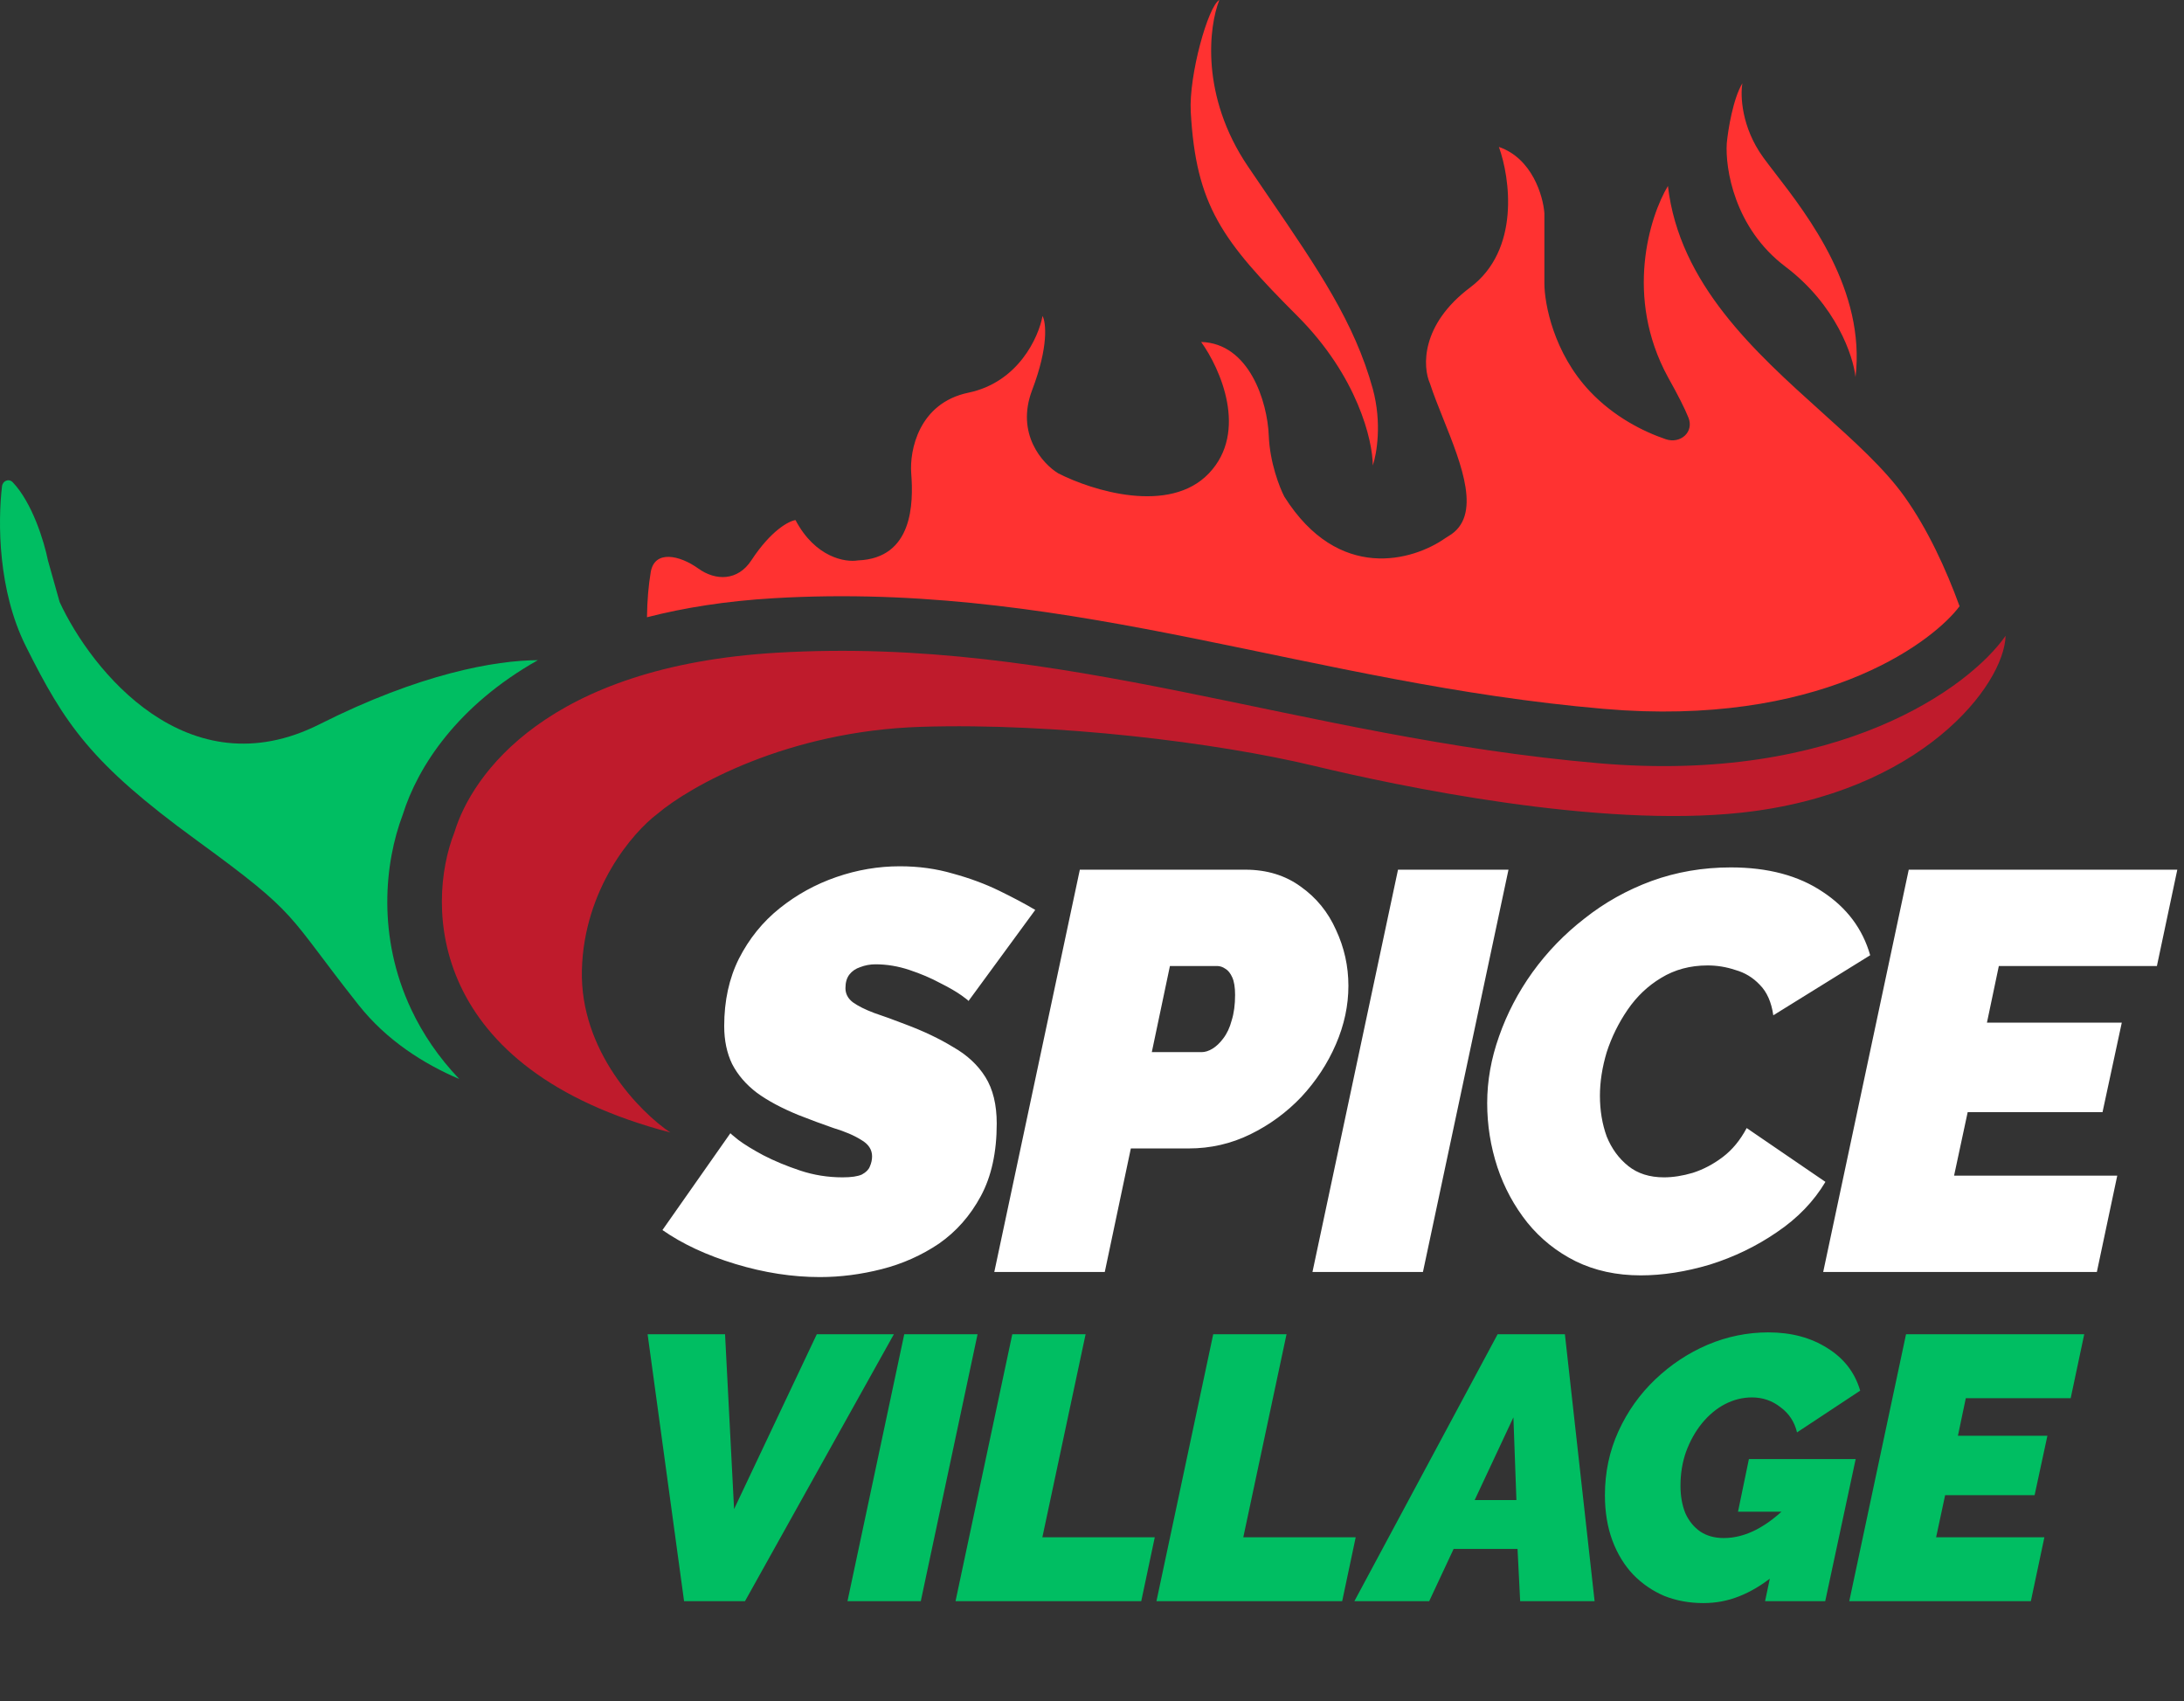
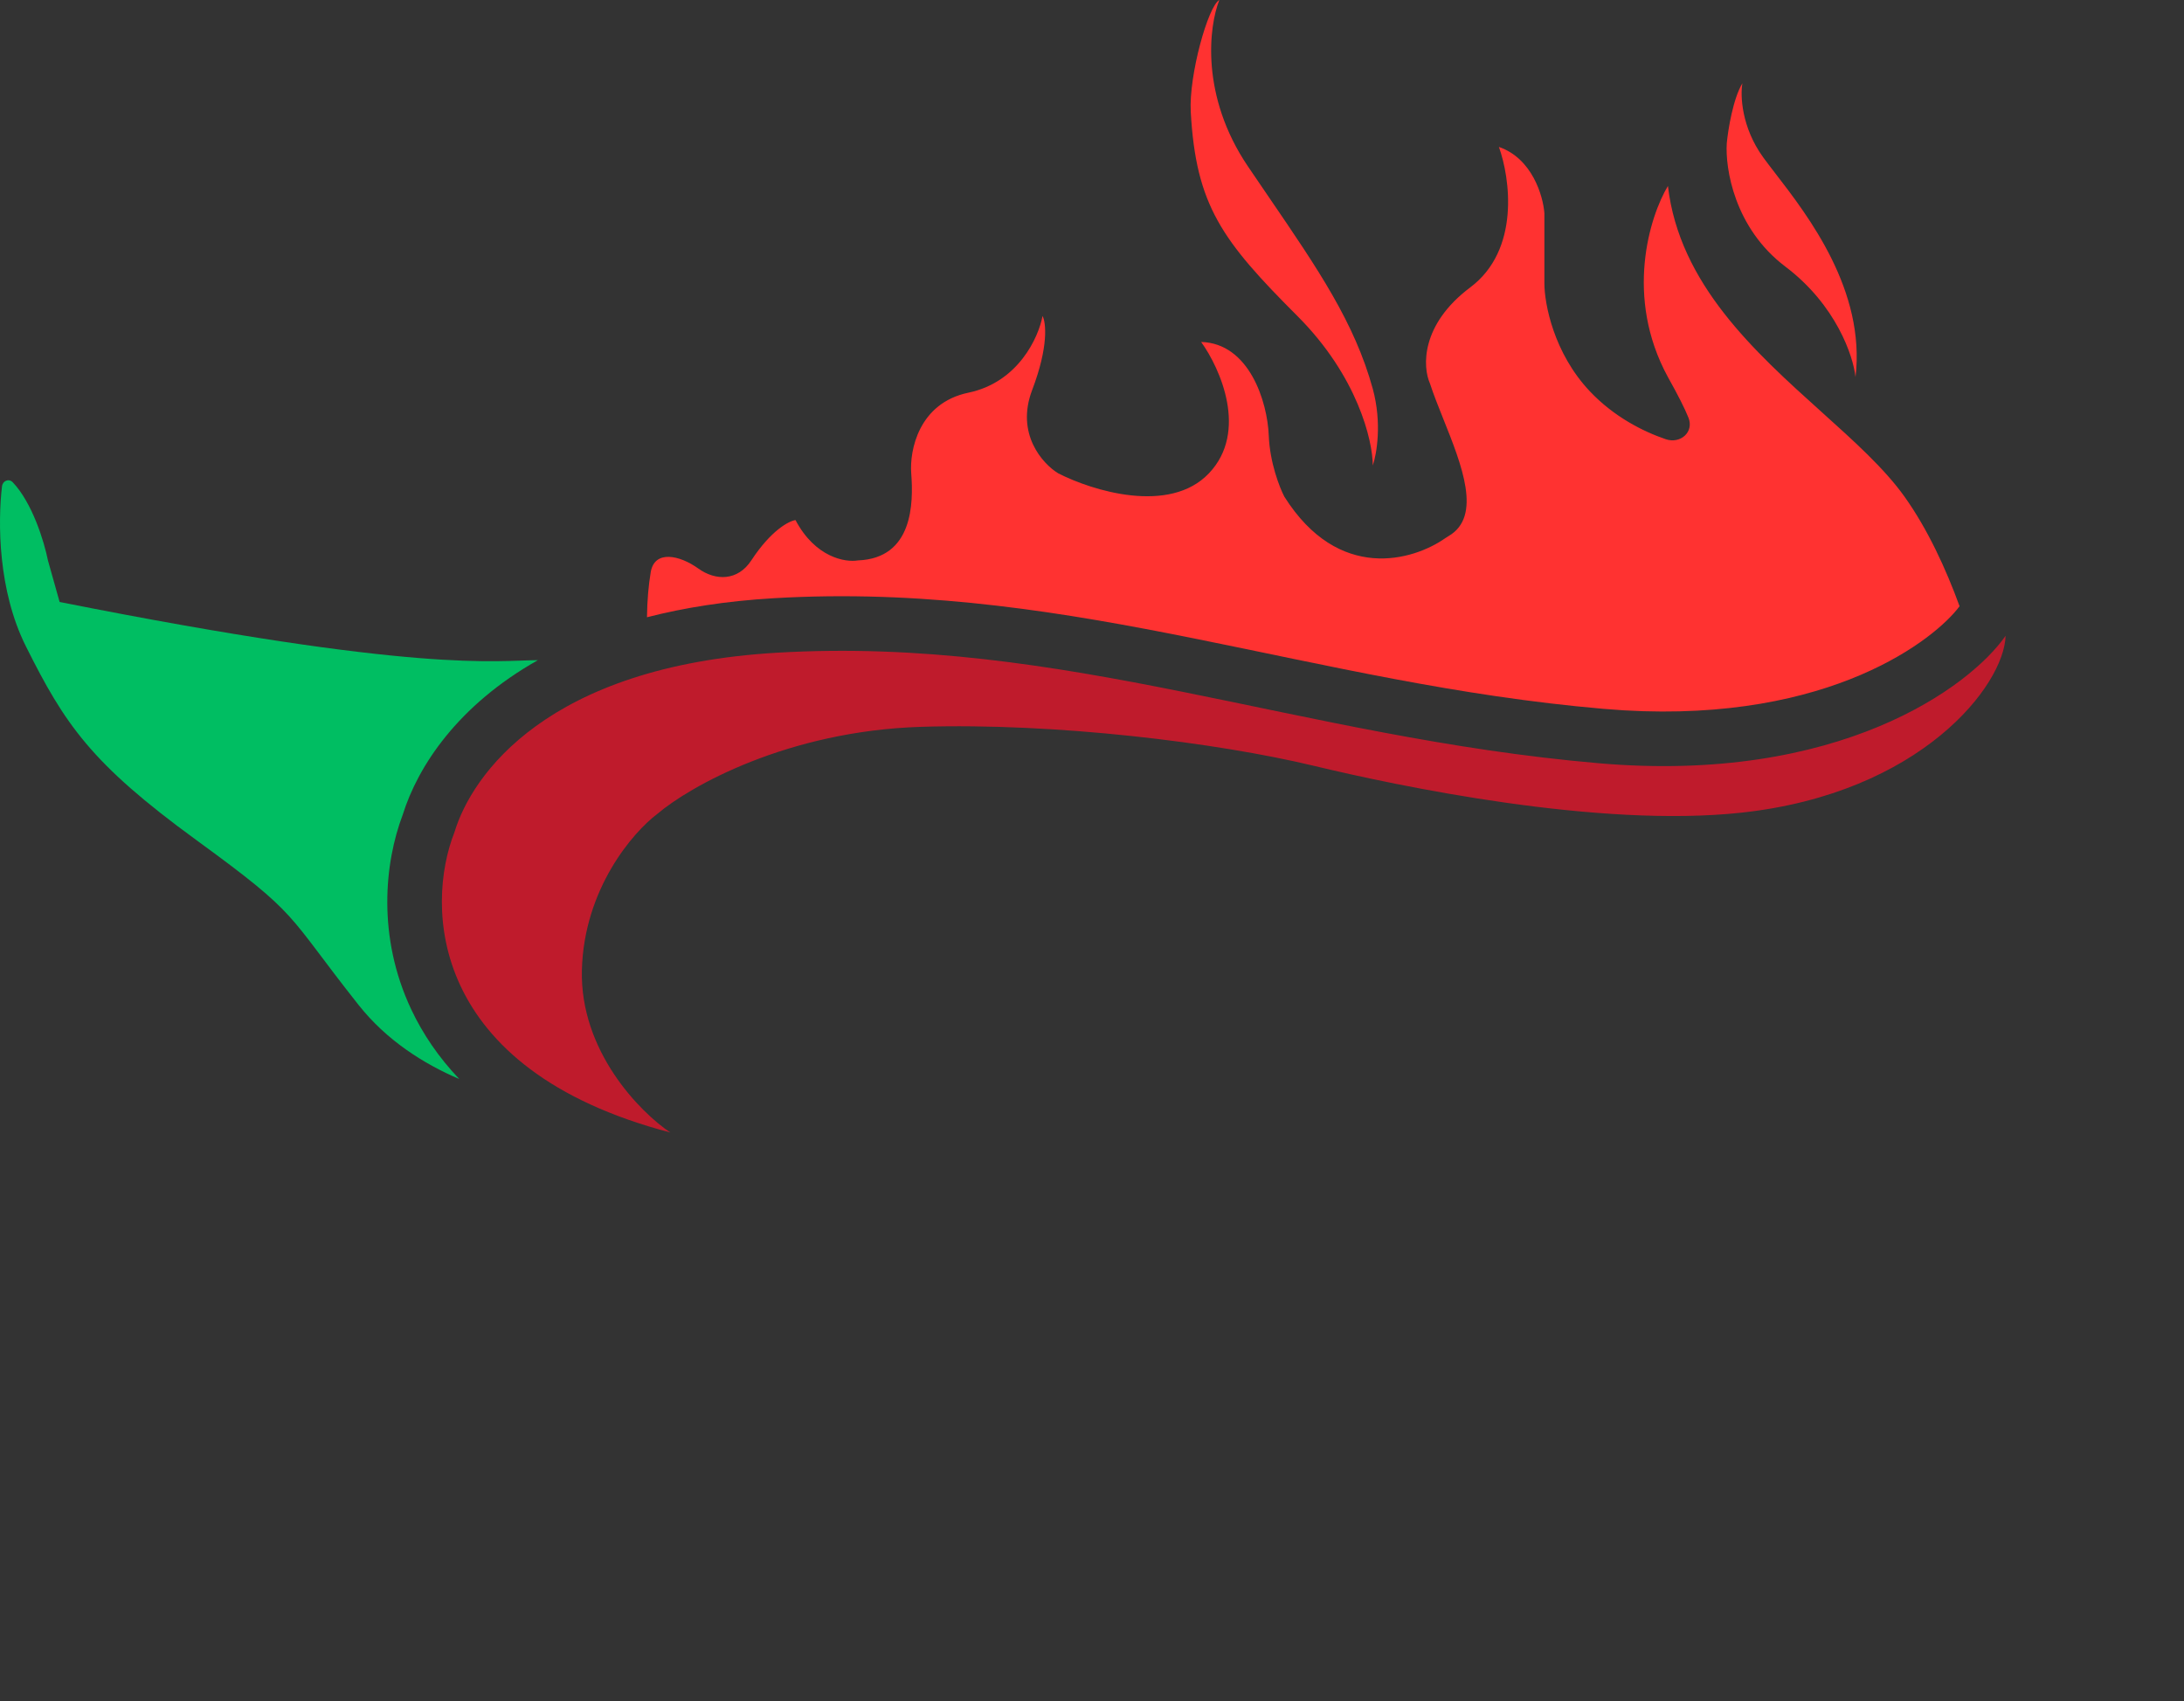
<svg xmlns="http://www.w3.org/2000/svg" fill="none" viewBox="0 0 217 169" height="169" width="217">
  <rect x="0" y="0" width="217" height="169" fill="#333333" stroke="none" />
-   <path fill="#00BE62" d="M64.346 132.563H72.041L72.937 149.933L81.155 132.563H88.813L74.021 159.084H67.969L64.346 132.563ZM89.845 132.563H97.129L91.488 159.084H84.204L89.845 132.563ZM100.58 132.563H107.864L103.568 152.734H114.737L113.392 159.084H94.939L100.58 132.563ZM120.544 132.563H127.828L123.532 152.734H134.701L133.357 159.084H114.904L120.544 132.563ZM148.801 132.563H155.487L158.438 159.084H151.042L150.781 153.892H144.43L142.002 159.084H134.569L148.801 132.563ZM150.669 149.036L150.37 140.818L146.522 149.036H150.669ZM169.25 159.271C167.855 159.271 166.56 159.035 165.365 158.562C164.194 158.063 163.161 157.354 162.264 156.432C161.393 155.511 160.708 154.39 160.21 153.07C159.712 151.726 159.463 150.219 159.463 148.551C159.463 146.284 159.911 144.168 160.807 142.2C161.704 140.233 162.924 138.515 164.468 137.045C166.012 135.576 167.743 134.431 169.66 133.609C171.603 132.787 173.62 132.376 175.712 132.376C177.978 132.376 179.933 132.899 181.577 133.945C183.22 134.966 184.303 136.373 184.826 138.166L178.551 142.312C178.302 141.266 177.754 140.432 176.907 139.81C176.085 139.162 175.139 138.838 174.068 138.838C173.147 138.838 172.25 139.062 171.379 139.511C170.532 139.959 169.773 140.594 169.1 141.416C168.453 142.213 167.93 143.147 167.531 144.217C167.158 145.263 166.971 146.396 166.971 147.617C166.971 148.638 167.133 149.547 167.457 150.344C167.805 151.116 168.303 151.726 168.951 152.174C169.598 152.597 170.37 152.809 171.267 152.809C172.362 152.809 173.458 152.523 174.554 151.95C175.675 151.352 176.745 150.518 177.766 149.447L176.235 156.544C175.089 157.466 173.944 158.151 172.798 158.599C171.678 159.047 170.495 159.271 169.25 159.271ZM177.243 150.194H172.686L173.769 144.964H184.378L181.352 159.084H175.376L177.243 150.194ZM189.381 132.563H207.087L205.742 138.913H195.321L194.536 142.649H203.427L202.156 148.551H193.266L192.37 152.734H203.128L201.783 159.084H183.741L189.381 132.563Z" />
  <path fill="#BF1B2C" d="M57.817 96.369C57.61 104.43 63.587 110.493 66.601 112.517C42.522 106.213 42.272 89.996 45.157 82.676C46.876 76.992 54.355 66.192 77.194 64.849C105.744 63.169 128.996 73.246 158.837 75.829C182.71 77.896 195.741 68.251 199.272 63.169C199.142 68.078 190.875 78.8 173.048 80.738C158.786 82.288 138.943 78.103 130.547 76.088C120.858 73.762 104.865 71.799 91.534 72.212C78.202 72.626 68.496 78.154 65.309 80.867C62.898 82.676 58.024 88.308 57.817 96.369Z" />
  <path fill="#FF3231" d="M148.929 14.598C152.236 15.735 153.321 19.464 153.45 21.186V28.162C153.45 30.143 154.355 35.06 157.972 38.884C160.36 41.409 163.256 42.872 165.505 43.636C166.963 44.131 168.337 42.928 167.764 41.499C167.392 40.574 166.769 39.335 165.723 37.463C161.382 29.505 163.914 21.488 165.723 18.474C166.853 28.209 174.357 34.961 180.996 40.935C184.224 43.839 187.247 46.559 189.233 49.348C191.539 52.585 193.353 56.533 194.701 60.23C192.318 63.452 181.951 71.775 161.364 70.575L159.304 70.424C144.777 69.166 131.941 66.1 118.599 63.422C105.796 60.852 92.716 58.691 78.277 59.36L76.874 59.434C72.145 59.712 67.967 60.377 64.283 61.327C64.304 59.6 64.444 58.111 64.656 56.845C65.031 54.606 67.535 55.156 69.378 56.481C71.111 57.728 73.306 57.728 74.649 55.678C76.613 52.681 78.395 51.759 79.041 51.673C81.005 55.393 83.993 55.893 85.242 55.678C90.719 55.471 90.767 49.994 90.538 47.023C90.366 44.783 91.262 40.047 96.223 39.014C101.183 37.98 103.198 33.502 103.586 31.392C103.93 32.038 104.206 34.415 102.553 38.755C100.899 43.095 103.586 46.075 105.136 47.023C108.494 48.745 116.194 51.156 120.121 47.023C124.048 42.889 121.24 36.602 119.346 33.976C124.125 34.105 125.934 39.918 126.063 43.276C126.167 45.963 127.14 48.443 127.613 49.348C132.999 57.884 140.409 55.712 143.603 53.467C143.71 53.391 143.824 53.321 143.938 53.255C147.282 51.301 145.24 46.201 143.41 41.632C142.915 40.395 142.435 39.196 142.082 38.109C141.35 36.473 141.126 32.27 146.087 28.55C151.047 24.829 150.048 17.698 148.929 14.598ZM196.274 66.403L195.933 66.695C196.11 66.546 196.281 66.396 196.447 66.248C196.39 66.299 196.333 66.352 196.274 66.403ZM82.16 64.672C80.522 64.693 78.867 64.751 77.194 64.85C77.187 64.85 77.18 64.85 77.173 64.851L77.192 64.85C78.866 64.751 80.521 64.693 82.16 64.672ZM121.153 0C120.12 2.584 119.242 9.508 123.996 16.535C124.717 17.6 125.414 18.622 126.088 19.608L126.089 19.609C130.97 26.755 134.581 32.042 136.397 38.626C137.327 42.036 136.785 45.127 136.397 46.247C136.397 43.792 134.898 37.386 128.904 31.392C121.412 23.899 118.828 20.41 118.312 11.109C118.111 7.492 120.034 0.604 121.153 0ZM173.122 8.269C172.907 9.474 173.019 12.635 175.189 15.632C175.528 16.099 175.942 16.637 176.406 17.238C179.666 21.464 185.379 28.87 184.361 37.464C184.146 35.397 182.449 30.307 177.386 26.483C172.322 22.66 171.4 16.709 171.572 14.211C171.701 12.876 172.192 9.819 173.122 8.269Z" />
-   <path fill="#00BE62" d="M0.2 48.315C0.265 47.761 0.882 47.511 1.266 47.915C3.209 49.959 4.386 53.795 4.762 55.675L5.924 59.809C9.068 66.612 18.637 78.566 31.761 71.952C41.747 66.92 49.225 65.607 53.445 65.589C45.477 70.078 41.515 76.142 40.016 80.943C38.2 85.738 37.46 93.071 40.86 100.289C42.01 102.73 43.586 105.056 45.634 107.205C42.075 105.689 38.403 103.35 35.636 99.856C28.273 90.555 29.952 91.071 19.489 83.449C9.025 75.828 6.441 71.952 2.566 64.201C-0.198 58.674 -0.224 51.913 0.2 48.315Z" />
-   <path fill="white" d="M81.47 126.881C78.73 126.881 75.934 126.45 73.082 125.586C70.23 124.723 67.809 123.597 65.82 122.209L72.575 112.582C72.538 112.582 72.8 112.808 73.364 113.258C73.964 113.708 74.79 114.215 75.84 114.778C76.929 115.341 78.148 115.847 79.5 116.298C80.851 116.748 82.258 116.973 83.722 116.973C84.585 116.973 85.223 116.88 85.636 116.692C86.049 116.467 86.311 116.204 86.424 115.904C86.574 115.566 86.649 115.228 86.649 114.89C86.649 114.215 86.292 113.671 85.579 113.258C84.866 112.808 83.947 112.414 82.821 112.076C81.733 111.7 80.569 111.269 79.331 110.781C77.679 110.105 76.309 109.374 75.221 108.585C74.133 107.76 73.307 106.803 72.744 105.714C72.219 104.626 71.956 103.369 71.956 101.943C71.956 99.428 72.444 97.195 73.42 95.244C74.433 93.255 75.784 91.585 77.473 90.234C79.162 88.882 81.038 87.85 83.102 87.137C85.166 86.424 87.268 86.068 89.407 86.068C91.284 86.068 93.048 86.312 94.699 86.8C96.35 87.25 97.87 87.813 99.259 88.488C100.647 89.164 101.848 89.802 102.862 90.402L96.219 99.466C96.294 99.466 96.069 99.278 95.543 98.903C95.018 98.528 94.305 98.115 93.404 97.664C92.504 97.177 91.49 96.745 90.364 96.37C89.239 95.994 88.113 95.807 86.987 95.807C86.461 95.807 85.955 95.9 85.467 96.088C85.016 96.238 84.66 96.482 84.397 96.82C84.135 97.158 84.003 97.608 84.003 98.171C84.003 98.734 84.247 99.203 84.735 99.578C85.26 99.954 85.973 100.31 86.874 100.648C87.775 100.948 88.807 101.324 89.97 101.774C91.772 102.449 93.348 103.2 94.699 104.026C96.088 104.814 97.157 105.808 97.908 107.009C98.658 108.21 99.034 109.749 99.034 111.625C99.034 114.478 98.508 116.88 97.457 118.831C96.407 120.783 95.018 122.359 93.292 123.56C91.565 124.723 89.67 125.568 87.606 126.093C85.542 126.618 83.496 126.881 81.47 126.881ZM107.292 86.406H123.73C125.869 86.406 127.708 86.968 129.247 88.094C130.786 89.183 131.949 90.609 132.737 92.373C133.563 94.137 133.976 95.994 133.976 97.946C133.976 99.897 133.563 101.83 132.737 103.744C131.912 105.658 130.767 107.403 129.303 108.98C127.84 110.518 126.151 111.757 124.237 112.695C122.323 113.633 120.278 114.102 118.101 114.102H112.359L109.769 126.375H98.792L107.292 86.406ZM119.396 104.532C119.733 104.532 120.09 104.42 120.465 104.195C120.84 103.969 121.197 103.632 121.535 103.181C121.91 102.693 122.192 102.093 122.379 101.38C122.604 100.667 122.717 99.822 122.717 98.847C122.717 98.096 122.623 97.514 122.435 97.101C122.248 96.689 122.023 96.407 121.76 96.257C121.497 96.069 121.216 95.975 120.916 95.975H116.243L114.442 104.532H119.396ZM138.905 86.406H149.882L141.382 126.375H130.405L138.905 86.406ZM163.021 126.712C160.619 126.712 158.461 126.243 156.547 125.305C154.67 124.367 153.075 123.091 151.762 121.477C150.448 119.826 149.454 117.987 148.778 115.96C148.103 113.896 147.765 111.776 147.765 109.599C147.765 107.385 148.159 105.17 148.947 102.956C149.735 100.704 150.842 98.584 152.268 96.595C153.732 94.568 155.458 92.785 157.447 91.247C159.437 89.671 161.651 88.432 164.09 87.531C166.567 86.631 169.194 86.18 171.971 86.18C175.649 86.18 178.689 86.987 181.091 88.601C183.493 90.177 185.069 92.279 185.82 94.906L176.194 100.873C176.006 99.56 175.556 98.546 174.842 97.833C174.167 97.12 173.36 96.632 172.422 96.37C171.521 96.069 170.602 95.919 169.663 95.919C167.937 95.919 166.398 96.332 165.047 97.158C163.734 97.946 162.627 98.997 161.726 100.31C160.825 101.624 160.131 103.031 159.643 104.532C159.193 106.033 158.967 107.478 158.967 108.867C158.967 110.331 159.193 111.682 159.643 112.92C160.131 114.121 160.844 115.097 161.782 115.847C162.72 116.598 163.903 116.973 165.329 116.973C166.229 116.973 167.186 116.823 168.2 116.523C169.251 116.185 170.245 115.66 171.183 114.947C172.122 114.234 172.91 113.277 173.548 112.076L181.373 117.424C180.209 119.375 178.595 121.045 176.531 122.434C174.505 123.822 172.29 124.892 169.889 125.643C167.487 126.356 165.197 126.712 163.021 126.712ZM189.651 86.406H216.335L214.308 95.975H198.602L197.42 101.605H210.818L208.904 110.499H195.506L194.155 116.804H210.368L208.341 126.375H181.151L189.651 86.406Z" />
+   <path fill="#00BE62" d="M0.2 48.315C0.265 47.761 0.882 47.511 1.266 47.915C3.209 49.959 4.386 53.795 4.762 55.675L5.924 59.809C41.747 66.92 49.225 65.607 53.445 65.589C45.477 70.078 41.515 76.142 40.016 80.943C38.2 85.738 37.46 93.071 40.86 100.289C42.01 102.73 43.586 105.056 45.634 107.205C42.075 105.689 38.403 103.35 35.636 99.856C28.273 90.555 29.952 91.071 19.489 83.449C9.025 75.828 6.441 71.952 2.566 64.201C-0.198 58.674 -0.224 51.913 0.2 48.315Z" />
</svg>